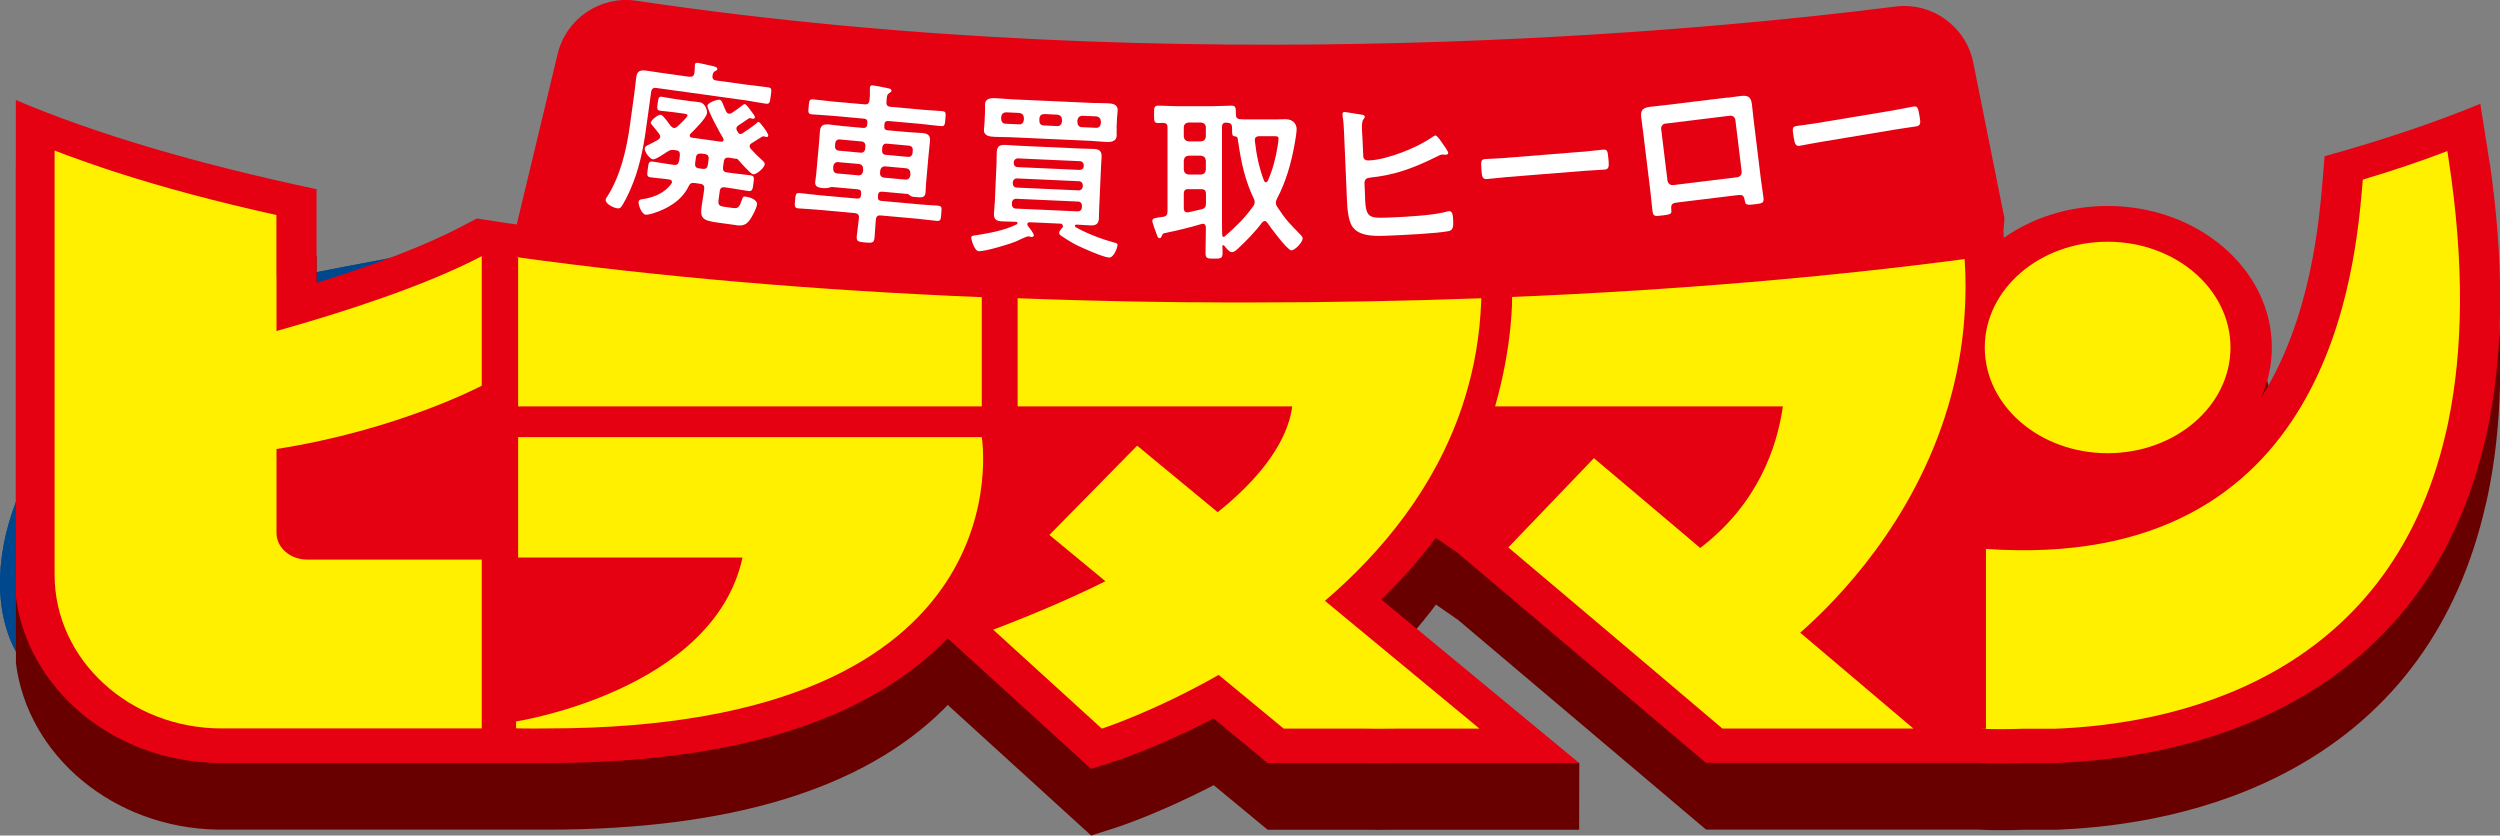
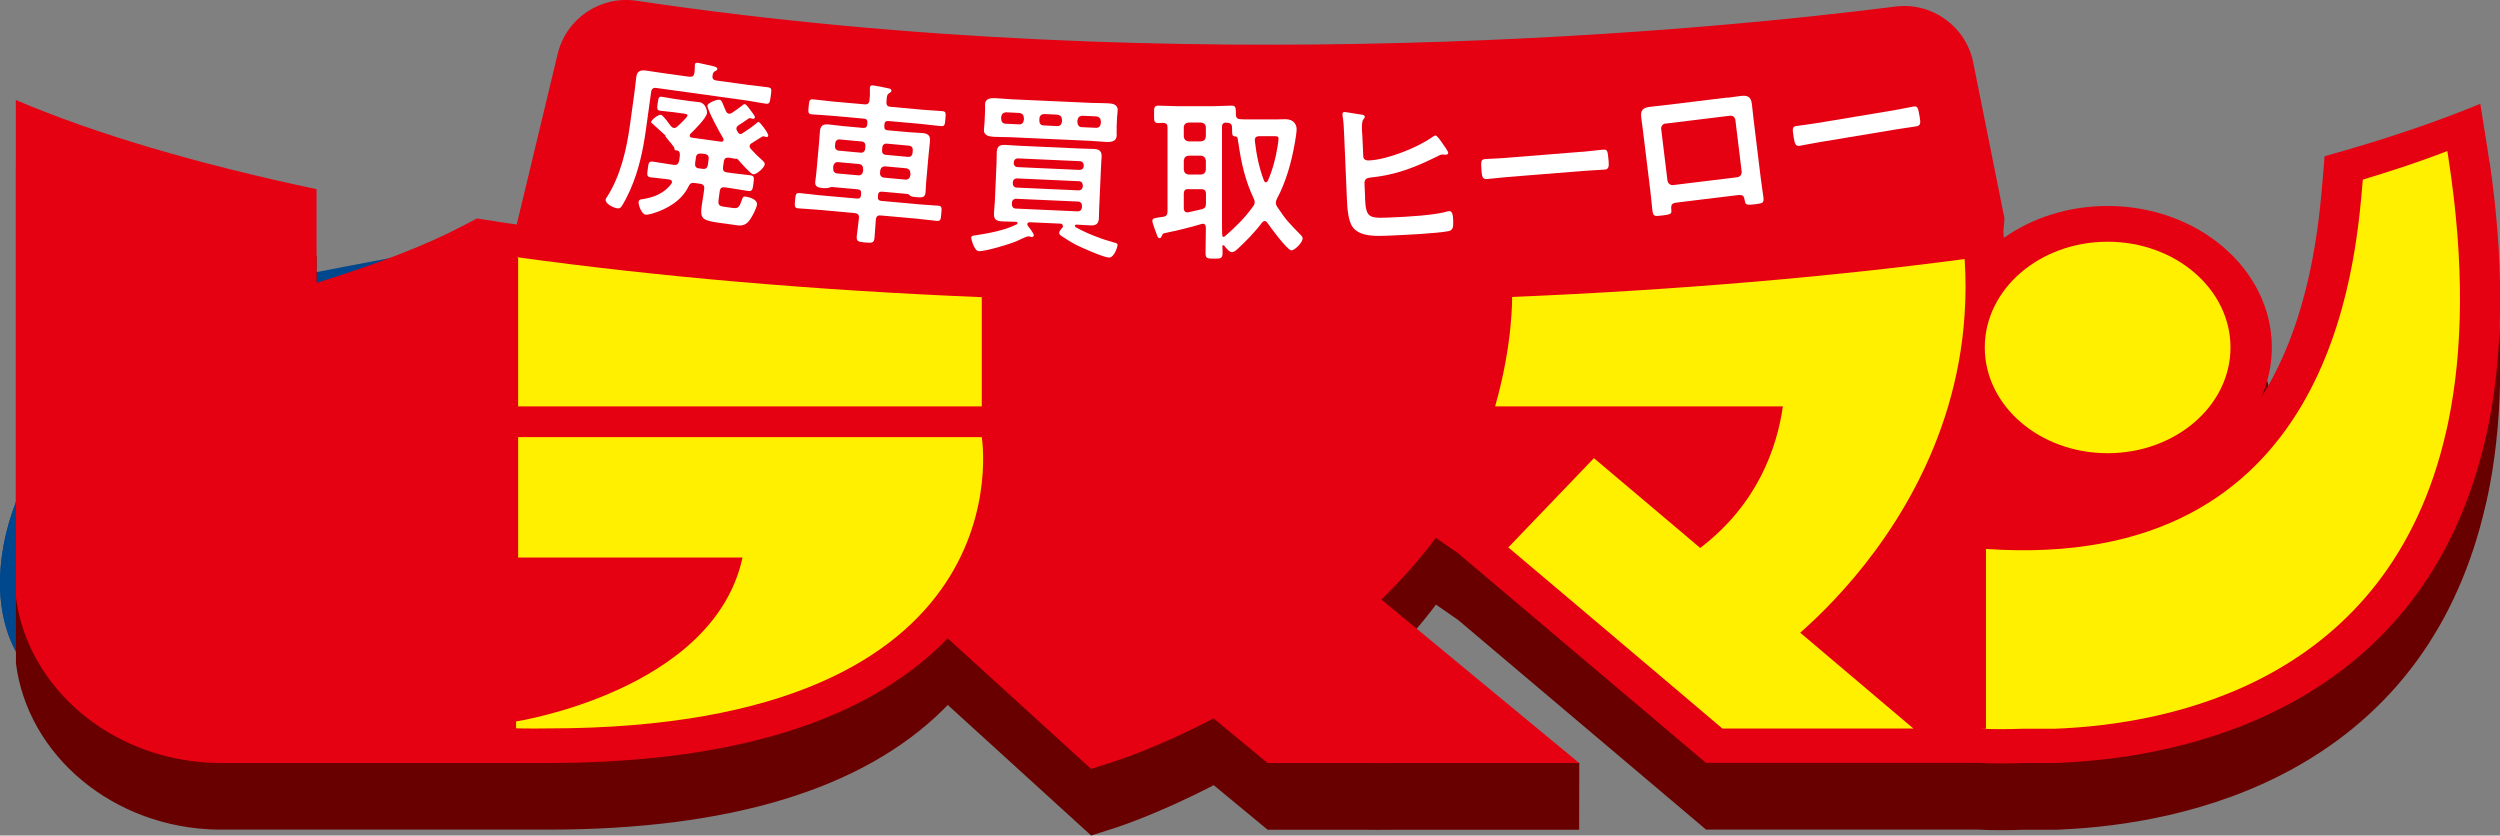
<svg xmlns="http://www.w3.org/2000/svg" id="_レイヤー_2" viewBox="0 0 232.18 77.6">
  <rect x="0" y="0" width="232.18" height="77.6" fill="#808080" stroke="none" />
  <defs>
    <style>.cls-1{fill:#fff000;}.cls-2{fill:#00488d;}.cls-3{fill:#fff;}.cls-4{fill:#e50012;}.cls-5{fill:#680000;}</style>
  </defs>
  <g id="_レイヤー_2-2">
    <path class="cls-2" d="M48.45,27.25c-3.4,11.8-6.66,23.09-10.02,34.73,8.6-3.41,16.72-15.4,16.38-23.74-.18-4.4-1.94-8.04-6.36-10.99Z" />
    <path class="cls-2" d="M31.07,50.62c-4.51,0-8.23-.07-11.94.06-.71.03-1.82.72-2.02,1.34-1.68,5.32-3.2,10.68-5.1,17.18,4.86-.36,8.84-.6,12.79-1.02.59-.06,1.38-.88,1.57-1.5,1.57-5.13,3.03-10.29,4.69-16.06Z" />
-     <path class="cls-2" d="M19.94,41.78c4.45,0,8.36.06,12.26-.06.6-.02,1.52-.72,1.69-1.29,1.64-5.22,3.14-10.48,5.06-16.97-5.1.97-9.24,1.71-13.35,2.61-.61.13-1.31.97-1.51,1.62-1.39,4.47-2.66,8.98-4.15,14.1Z" />
    <path class="cls-2" d="M3.23,62.86c2.73-9.46,5.39-18.66,8.17-28.31C.9,40.81-3.55,56.13,3.23,62.86Z" />
    <path class="cls-2" d="M48.45,27.25c4.42,2.96,6.18,6.59,6.36,10.99.35,8.34-7.77,20.32-16.38,23.74,3.36-11.64,6.61-22.93,10.02-34.73Z" />
    <path class="cls-2" d="M31.07,50.62c-1.67,5.76-3.12,10.93-4.69,16.06-.19.62-.99,1.44-1.57,1.5-3.96.42-7.93.66-12.79,1.02,1.9-6.5,3.42-11.86,5.1-17.18.2-.62,1.31-1.32,2.02-1.34,3.71-.13,7.43-.06,11.94-.06Z" />
    <path class="cls-2" d="M19.94,41.78c1.49-5.12,2.76-9.63,4.15-14.1.2-.65.91-1.48,1.51-1.62,4.1-.9,8.25-1.63,13.35-2.61-1.91,6.49-3.42,11.75-5.06,16.97-.18.57-1.1,1.27-1.69,1.29-3.9.12-7.8.06-12.26.06Z" />
    <path class="cls-2" d="M3.23,62.86c-6.78-6.73-2.33-22.05,8.17-28.31-2.78,9.65-5.44,18.85-8.17,28.31Z" />
    <path class="cls-5" d="M231.2,21.26c-.04-.28-.08-.55-.12-.83l-.04-.24c-.02-.14-.04-.27-.06-.41l-.63-3.95c-4.18,1.73-9.03,3.36-14.46,4.87l-.17,2.08c-.34,4-1.1,13.01-5.71,20.31.63-1.44.98-3,.98-4.63,0-7.25-6.83-13.14-15.25-13.14-3.66,0-7.01,1.11-9.64,2.96l-.09-1.43c-13.43,2.02-28.48,3.47-44.58,4.21-1.55.07-3.12.14-4.69.2-6.65.25-13.46.38-20.4.38-7.3,0-14.46-.14-21.44-.42-1.38-.05-2.75-.11-4.11-.18-15.22-.72-29.49-2.07-42.33-3.93-.62-.09-1.24-.18-1.85-.27-.78-.12-1.55-.24-2.32-.36l-1.49.78c-3.17,1.67-7.75,3.44-13.4,5.2v-8.7c-11.14-2.35-20.61-5.15-27.92-8.28v46.12c1.09,8.58,9.04,15.28,18.72,15.45h28.26s.04,0,.06,0h1.94c.13,0,.26,0,.4,0,16.92,0,29.29-3.76,36.78-11.19.13-.13.25-.26.38-.39l12.72,11.58.6.55,1.71-.55.6-.19c.18-.06,3.97-1.29,9.07-3.94l5.01,4.14h.01s9.15,0,9.15,0c.57.01,1.49.02,2.65,0h17.13-.01s.01-6.18.01-6.18l-18.37-9c1.89-1.84,3.58-3.75,5.06-5.73l2.05,1.42,23.04,19.48h.01s25.28,0,25.28,0h0c.69.04,1.4.05,2.12.05s1.38-.01,2.08-.04h3.06c.13,0,.27-.01.4-.02,5.71-.25,13.96-1.46,21.59-5.67,9.32-5.15,15.32-13.38,17.85-24.45l.04-.16c.03-.11.05-.23.08-.34.03-.13.05-.26.08-.38l.04-.18c.05-.25.1-.51.15-.76,1.3-6.9,1.3-14.91,0-23.83Z" />
    <path class="cls-4" d="M231.2,15.07c-.04-.28-.08-.55-.12-.83l-.04-.24c-.02-.14-.04-.27-.06-.41l-.63-3.95c-4.18,1.73-9.03,3.36-14.46,4.87l-.17,2.08c-.34,4-1.1,13.01-5.71,20.31.63-1.44.98-3,.98-4.63,0-7.25-6.83-13.14-15.25-13.14-3.66,0-7.01,1.11-9.64,2.96l-.04-.63.1-1.17-2.9-14.47c-.67-3.36-3.83-5.64-7.23-5.21C159.29,2.74,110.05,7.66,59.11.07c-3.35-.5-6.53,1.65-7.32,4.94l-3.8,15.84c-.46-.07-.92-.14-1.38-.2-.78-.12-1.55-.24-2.32-.36l-1.49.78c-3.17,1.67-7.75,3.44-13.4,5.2v-8.7C18.25,15.21,8.79,12.41,1.47,9.29v46.12c1.09,8.58,9.04,15.28,18.72,15.45h28.26s.04,0,.06,0h1.94c.13,0,.26,0,.4,0,16.92,0,29.29-3.76,36.78-11.19.13-.13.25-.26.38-.39l12.72,11.58.6.55,1.71-.55.6-.19c.18-.06,3.97-1.29,9.07-3.95l5.01,4.14h.01s9.15,0,9.15,0c.57.01,1.49.02,2.65,0h17.13l-18.37-15.18c1.89-1.84,3.58-3.75,5.06-5.73l2.05,1.42,23.04,19.48h.01s25.28,0,25.28,0h0c.69.04,1.4.05,2.12.05s1.38-.01,2.08-.04h3.06c.13,0,.27-.01.4-.02,5.71-.25,13.96-1.46,21.59-5.67,9.32-5.15,15.32-13.38,17.85-24.45l.04-.16c.03-.11.05-.23.08-.34.03-.13.05-.26.08-.38l.04-.18c.05-.25.1-.51.15-.76,1.3-6.9,1.3-14.91,0-23.83Z" />
-     <path class="cls-3" d="M64.02,7.12c.28.04.43-.06.47-.36.03-.21.04-.41.04-.6,0-.05,0-.1,0-.15.03-.19.18-.19.32-.17.18.03,1.17.26,1.4.31.12.03.39.09.37.27-.02.11-.11.13-.23.2-.15.09-.19.22-.21.38-.06.31.08.44.36.48l2.99.41c.6.08,1.2.13,1.8.22.37.05.33.21.25.81-.08.58-.09.76-.46.71-.6-.08-1.19-.21-1.79-.3l-8.37-1.16c-.29-.04-.45.07-.49.39l-.49,3.54c-.26,1.86-.66,3.73-1.41,5.44-.16.39-.65,1.39-.89,1.69-.09.1-.21.14-.34.12-.43-.06-1.14-.45-1.09-.81.01-.1.09-.2.15-.29,1.22-1.91,1.79-4.36,2.1-6.6l.42-3.04c.07-.48.1-.96.17-1.44.08-.61.42-.68.94-.61.49.07.98.15,1.47.22l2.52.35ZM60.46,11.36c.03-.24.66-.73.92-.7.2.03.76.83.91,1.03.08.09.15.17.29.19.12.02.19-.02.3-.11.16-.14.95-.86.97-1.04.02-.11-.14-.15-.34-.18l-.95-.13c-.43-.06-.85-.08-1.26-.14-.31-.04-.28-.22-.22-.69.07-.48.09-.65.4-.6.41.06.82.15,1.25.21l1.37.19c.29.04.57.06.86.1.57.08.73.81.7,1.02-.06.47-1.17,1.55-1.53,1.91-.04.03-.06.07-.07.14-.02.15.07.19.17.22l2.73.38c.06,0,.22.01.24-.16,0-.05-.02-.1-.03-.15-.26-.4-1.52-2.71-1.47-3.05.04-.26.88-.57,1.11-.54.18.03.24.17.37.5.06.16.14.35.25.58.06.11.13.2.27.22.11.01.18-.03.28-.08.34-.22.64-.44.96-.69.07-.06.16-.13.23-.12.18.03.45.49.6.66.09.11.36.46.34.57-.02.11-.13.15-.22.13-.08-.01-.13-.05-.21-.06s-.14.03-.2.07c-.36.23-.44.32-.88.59-.1.07-.19.14-.21.28-.02.16.11.33.19.44.04.05.08.09.16.1.06,0,.11-.02.16-.04.38-.23,1.01-.67,1.33-.94.05-.04.15-.16.22-.15.15.02.93,1.07.9,1.28-.02.11-.1.13-.19.12-.08-.01-.15-.05-.23-.06-.06,0-.14.01-.2.06-.31.19-.62.39-.92.58-.09.05-.17.12-.19.24-.02.11.04.19.1.28.37.41.68.72,1.1,1.09.1.1.22.21.2.36-.04.32-.77.96-1.08.92-.23-.03-1.2-1.14-1.41-1.38-.04-.04-.07-.06-.13-.07-.03,0-.09-.01-.13,0l-.12-.02c-.09-.01-.37-.07-.46-.08-.29-.02-.43.07-.47.38l-.07.48c-.04.32.06.47.37.51l.49.07c.55.08,1.13.12,1.69.2.37.05.34.24.27.78-.07.52-.1.73-.47.68-.57-.08-1.13-.19-1.68-.27l-.49-.07c-.31-.04-.45.07-.49.38l-.1.74c-.07.5.03.61.5.68l.78.11c.57.08.65-.07.93-.88.07-.19.15-.19.31-.17.35.05,1.11.27,1.04.75-.05.37-.45,1.12-.67,1.42-.47.66-.96.53-1.62.43l-1.38-.19c-1.52-.21-1.61-.47-1.45-1.63.05-.36.11-.69.16-1.03l.06-.44c.04-.31-.08-.46-.37-.5l-.49-.07c-.32-.04-.46.02-.59.31-.66,1.36-2.01,2.11-3.35,2.52-.16.04-.47.13-.64.11-.37-.05-.69-.89-.65-1.21.03-.19.18-.21.34-.23,1-.14,2.05-.54,2.68-1.41.04-.04.06-.09.07-.14.03-.19-.1-.26-.26-.28-.57-.09-1.14-.12-1.71-.2-.38-.05-.34-.24-.27-.78.07-.53.08-.73.47-.68.55.08,1.1.18,1.65.26l.29.04c.31.04.43-.07.51-.39l.06-.47c.01-.33-.05-.45-.35-.49l-.12-.02c-.28-.04-.42-.02-.68.14-.24.15-1.09.76-1.35.72-.31-.04-.81-.72-.76-1.04.02-.15.19-.24.51-.39.2-.1.44-.22.73-.39.09-.07.17-.12.19-.25s-.03-.2-.1-.31c-.14-.2-.31-.39-.44-.55-.2-.24-.35-.41-.34-.51ZM64.56,15.13c-.04.32.06.47.37.51l.32.04c.29.04.45-.07.49-.39l.07-.48c.04-.32-.08-.47-.37-.51l-.32-.04c-.31-.01-.45.07-.49.39l-.07.48Z" />
+     <path class="cls-3" d="M64.02,7.12c.28.04.43-.06.47-.36.03-.21.04-.41.04-.6,0-.05,0-.1,0-.15.03-.19.18-.19.32-.17.18.03,1.17.26,1.4.31.12.03.39.09.37.27-.02.11-.11.13-.23.2-.15.09-.19.22-.21.38-.06.31.08.44.36.48l2.99.41c.6.08,1.2.13,1.8.22.37.05.33.21.25.81-.08.58-.09.76-.46.71-.6-.08-1.19-.21-1.79-.3l-8.37-1.16c-.29-.04-.45.07-.49.39l-.49,3.54c-.26,1.86-.66,3.73-1.41,5.44-.16.39-.65,1.39-.89,1.69-.09.1-.21.14-.34.12-.43-.06-1.14-.45-1.09-.81.01-.1.09-.2.15-.29,1.22-1.91,1.79-4.36,2.1-6.6l.42-3.04c.07-.48.1-.96.17-1.44.08-.61.42-.68.94-.61.49.07.98.15,1.47.22l2.52.35ZM60.46,11.36c.03-.24.66-.73.92-.7.2.03.76.83.91,1.03.08.09.15.17.29.19.12.02.19-.02.3-.11.16-.14.95-.86.97-1.04.02-.11-.14-.15-.34-.18l-.95-.13c-.43-.06-.85-.08-1.26-.14-.31-.04-.28-.22-.22-.69.07-.48.09-.65.4-.6.41.06.82.15,1.25.21l1.37.19c.29.04.57.06.86.1.57.08.73.81.7,1.02-.06.47-1.17,1.55-1.53,1.91-.04.03-.06.07-.07.14-.02.15.07.19.17.22l2.73.38c.06,0,.22.01.24-.16,0-.05-.02-.1-.03-.15-.26-.4-1.52-2.71-1.47-3.05.04-.26.88-.57,1.11-.54.18.03.24.17.37.5.06.16.14.35.25.58.06.11.13.2.27.22.11.01.18-.03.28-.08.34-.22.64-.44.96-.69.07-.06.16-.13.23-.12.18.03.45.49.6.66.09.11.36.46.34.57-.02.11-.13.15-.22.13-.08-.01-.13-.05-.21-.06s-.14.03-.2.07c-.36.23-.44.32-.88.59-.1.07-.19.14-.21.28-.02.16.11.33.19.44.04.05.08.09.16.1.06,0,.11-.02.16-.04.38-.23,1.01-.67,1.33-.94.05-.04.15-.16.22-.15.15.02.93,1.07.9,1.28-.02.11-.1.13-.19.12-.08-.01-.15-.05-.23-.06-.06,0-.14.01-.2.06-.31.19-.62.39-.92.58-.09.05-.17.12-.19.24-.02.11.04.19.1.28.37.41.68.72,1.1,1.09.1.1.22.21.2.36-.04.32-.77.96-1.08.92-.23-.03-1.2-1.14-1.41-1.38-.04-.04-.07-.06-.13-.07-.03,0-.09-.01-.13,0l-.12-.02c-.09-.01-.37-.07-.46-.08-.29-.02-.43.07-.47.38l-.07.48c-.04.32.06.47.37.51l.49.07c.55.08,1.13.12,1.69.2.37.05.34.24.27.78-.07.52-.1.73-.47.68-.57-.08-1.13-.19-1.68-.27l-.49-.07c-.31-.04-.45.07-.49.38l-.1.74c-.07.5.03.61.5.68l.78.11c.57.08.65-.07.93-.88.07-.19.15-.19.31-.17.35.05,1.11.27,1.04.75-.05.37-.45,1.12-.67,1.42-.47.66-.96.53-1.62.43l-1.38-.19c-1.52-.21-1.61-.47-1.45-1.63.05-.36.11-.69.16-1.03l.06-.44c.04-.31-.08-.46-.37-.5l-.49-.07c-.32-.04-.46.02-.59.31-.66,1.36-2.01,2.11-3.35,2.52-.16.04-.47.13-.64.11-.37-.05-.69-.89-.65-1.21.03-.19.18-.21.34-.23,1-.14,2.05-.54,2.68-1.41.04-.04.06-.09.07-.14.03-.19-.1-.26-.26-.28-.57-.09-1.14-.12-1.71-.2-.38-.05-.34-.24-.27-.78.07-.53.08-.73.47-.68.55.08,1.1.18,1.65.26l.29.04c.31.04.43-.07.51-.39l.06-.47c.01-.33-.05-.45-.35-.49l-.12-.02s-.03-.2-.1-.31c-.14-.2-.31-.39-.44-.55-.2-.24-.35-.41-.34-.51ZM64.56,15.13c-.04.32.06.47.37.51l.32.04c.29.04.45-.07.49-.39l.07-.48c.04-.32-.08-.47-.37-.51l-.32-.04c-.31-.01-.45.07-.49.39l-.07.48Z" />
    <path class="cls-3" d="M77.3,17.36c-.09,0-.19.03-.27.06-.21.06-.36.07-.58.05-.45-.04-.78-.12-.74-.57.02-.21.08-.55.1-.81l.24-2.65c.04-.42.06-.85.1-1.27.05-.57.37-.65.83-.61.43.04.88.11,1.31.15l1.87.17c.25.02.37-.1.39-.36v-.08c.03-.28-.07-.4-.31-.42l-3.01-.27c-.62-.06-1.22-.08-1.82-.13-.37-.03-.36-.18-.31-.72.05-.55.06-.7.43-.67.6.05,1.2.14,1.82.2l2.93.26c.31.03.44-.09.47-.4.05-.34.04-.67.04-1-.01-.05,0-.12,0-.16.02-.18.13-.22.28-.2.2.02,1.13.2,1.38.26.12.03.35.05.34.24-.01.11-.09.14-.22.23-.2.13-.22.32-.24.8-.03.31.1.44.39.46l2.95.27c.6.05,1.22.08,1.82.13.37.03.36.16.31.72-.05.57-.06.7-.43.67-.6-.05-1.22-.14-1.82-.2l-3.03-.27c-.25-.02-.37.08-.39.34v.1c-.03.26.06.4.31.42l1.9.17c.43.04.87.05,1.3.08.46.04.78.18.73.74-.04.44-.09.86-.13,1.28l-.24,2.7c-.02.28-.02.62-.05.85-.04.42-.37.43-.69.4l-.23-.02c-.22-.02-.34-.01-.53-.15-.07-.07-.14-.13-.24-.14l-2.33-.21c-.25-.02-.37.08-.39.34v.11c-.03.26.06.38.31.41l3.44.31c.62.06,1.22.08,1.82.13.39.03.35.21.31.73-.05.55-.05.72-.43.68-.6-.05-1.2-.14-1.82-.2l-3.36-.3c-.31-.03-.44.09-.47.4-.05.55-.07,1.11-.12,1.66-.05.5-.22.5-.85.45-.66-.06-.85-.09-.8-.6.05-.54.15-1.12.2-1.65.03-.31-.08-.45-.39-.48l-3.41-.31c-.62-.06-1.22-.08-1.82-.13-.37-.03-.36-.2-.31-.75.05-.54.06-.7.43-.67.6.05,1.2.14,1.82.2l3.49.31c.25.02.37-.08.39-.34v-.11c.03-.26-.06-.38-.31-.41l-2.35-.21ZM77.85,15.05c-.28,0-.42.14-.47.42v.16c0,.28.1.45.38.48l1.93.17c.28.03.42-.13.47-.4v-.16c0-.28-.1-.44-.38-.49l-1.93-.17ZM80.37,13.56c.02-.23-.12-.4-.34-.42l-2.05-.19c-.22-.02-.39.13-.41.36l-.02.26c-.02.23.12.4.34.42l2.05.19c.22.02.39-.13.41-.36l.02-.26ZM81.73,16.02c-.02.28.11.45.39.48l1.96.18c.26.02.42-.13.47-.4v-.16c0-.28-.12-.44-.38-.49l-1.96-.18c-.28,0-.42.14-.47.42v.16ZM84.34,14.57c.22.02.39-.13.41-.36l.02-.26c.02-.23-.12-.4-.34-.42l-2.08-.19c-.23-.02-.39.13-.41.36l-.02.26c-.02.23.1.4.34.42l2.08.19Z" />
    <path class="cls-3" d="M98.69,20.96c0-.18-.15-.19-.19-.19l-2.88-.13s-.2,0-.21.17c0,.07.01.1.04.15.13.17.57.71.56.89,0,.1-.08.16-.18.16-.05,0-.09,0-.12-.02-.05-.02-.15-.04-.2-.04-.19,0-.85.34-1.06.43-.6.28-2.98.98-3.55.95-.42-.02-.71-1.13-.7-1.26,0-.18.24-.2.37-.21,1.22-.19,2.75-.46,3.86-1.03.03-.01.06-.06.07-.11,0-.08-.07-.12-.13-.12-.42-.02-.84-.02-1.27-.04-.5-.02-.82-.13-.79-.74.02-.36.06-.7.08-1.06l.16-3.6c.02-.34,0-.69.02-1.04.03-.59.34-.69.84-.66.43.02.87.06,1.3.08l5.54.25c.43.02.85.02,1.29.04.5.02.8.15.77.74-.02.36-.05.7-.06,1.04l-.16,3.6c-.02.36-.02.7-.03,1.06-.03.57-.33.69-.82.66-.42-.02-.84-.05-1.27-.07-.06,0-.14.03-.14.11,0,.05.03.08.06.12,1.04.6,2.48,1.14,3.63,1.45.11.02.28.06.27.21-.01.23-.33,1.19-.8,1.17-.5-.02-2.52-.91-3.05-1.18-.36-.18-1.07-.62-1.4-.85-.09-.07-.18-.14-.17-.27,0-.16.22-.38.32-.51.03-.03.03-.08.04-.13ZM103.71,11.89c-.02.34,0,.51,0,.7-.03.6-.59.61-1.02.59-.48-.02-.94-.08-1.41-.1l-7.51-.34c-.46-.02-.92,0-1.38-.03-.43-.02-1.04-.06-1.01-.67,0-.16.05-.36.06-.72l.04-.93c.02-.34,0-.54,0-.7.03-.59.59-.59,1.02-.57.48.02.94.08,1.42.1l7.51.34c.46.02.93,0,1.39.03.45.02,1.01.06.98.68,0,.21-.05.37-.06.68l-.04.93ZM93.43,10.43c-.26.02-.41.16-.45.44v.16c.01.28.14.45.41.46l1.25.06c.26.01.41-.14.45-.42v-.16c-.01-.28-.14-.43-.41-.48l-1.25-.06ZM94.37,18.46c-.22,0-.38.15-.39.37v.13c-.02.23.13.4.35.41l5.76.26c.22,0,.38-.15.39-.37v-.13c.02-.23-.13-.4-.35-.41l-5.76-.26ZM94.45,16.57c-.22,0-.38.15-.39.37v.07c-.01.23.13.4.35.41l5.76.26c.22,0,.38-.15.39-.37v-.07c.01-.23-.13-.4-.35-.41l-5.76-.26ZM100.65,15.38c.01-.23-.14-.4-.35-.41l-5.76-.26c-.22,0-.38.15-.39.37v.05c-.01.23.14.38.35.39l5.76.26c.22,0,.38-.13.39-.36v-.05ZM96.53,11.19c-.01.28.13.45.4.46l1.25.06c.26.01.41-.14.45-.42v-.16c-.01-.28-.14-.43-.41-.48l-1.25-.06c-.26.02-.43.16-.44.44v.16ZM100.06,11.35c.02.28.15.45.41.46l1.32.06c.26.01.41-.14.45-.42v-.16c-.01-.28-.14-.43-.41-.48l-1.32-.06c-.26.02-.41.16-.45.44v.16Z" />
    <path class="cls-3" d="M111.99,21.14c0-.2-.08-.36-.28-.36-.03,0-.08.02-.11.02-1.01.31-2.4.64-3.44.85-.16.03-.19.1-.25.24-.05.1-.08.23-.22.23-.14,0-.19-.15-.25-.31-.09-.24-.42-1.11-.42-1.29,0-.26.22-.28.96-.38h.06c.29-.07.39-.2.39-.51v-7.78c0-.31-.11-.42-.4-.44-.15,0-.29.02-.45.02-.42,0-.4-.21-.4-.8s-.02-.82.4-.82c.54,0,1.08.05,1.64.05h3.52c.54,0,1.1-.05,1.64-.05.42,0,.39.24.4.82,0,.29.12.42.4.44.34.03.7.02,1.04.02h2.31c.28,0,.56-.02.85-.02.81,0,1.04.55,1.04.93,0,.28-.11.98-.17,1.29-.31,1.78-.82,3.62-1.67,5.19-.05.13-.09.23-.09.36,0,.15.05.24.12.36.87,1.31,1.13,1.53,2.2,2.63.08.08.17.18.17.33,0,.33-.71,1.09-1.05,1.09-.37,0-1.95-2.15-2.23-2.56-.06-.08-.12-.16-.25-.16-.11,0-.17.07-.25.15-.57.78-1.52,1.76-2.23,2.41-.14.13-.36.33-.56.33-.25,0-.56-.41-.71-.6-.02-.03-.05-.05-.09-.05-.06,0-.09.05-.09.11.02.2.02.41.02.6,0,.52-.14.54-.79.54s-.79-.02-.79-.54c0-.77.03-1.53.03-2.3v-.03ZM110.37,14.46c-.26.03-.4.18-.43.46v.83c.03.28.17.42.43.46h1.19c.26-.03.4-.18.43-.46v-.83c-.03-.28-.17-.42-.43-.46h-1.19ZM110.37,17.56c-.31,0-.43.13-.43.46v1.32c0,.2.09.38.31.38h.09c.42-.1.84-.18,1.27-.29.29-.07.39-.23.39-.54v-.86c0-.33-.12-.46-.43-.46h-1.19ZM110.37,11.38c-.25.03-.43.18-.43.46v.83c.03.28.17.42.43.46h1.19c.26-.03.4-.18.43-.46v-.83c0-.28-.17-.42-.43-.46h-1.19ZM116.53,18.8c0-.13-.03-.21-.08-.33-.82-1.73-1.16-3.3-1.44-5.19-.02-.1-.05-.23-.05-.33-.02-.16-.06-.26-.23-.28-.33-.03-.29-.11-.31-.83,0-.31-.14-.41-.42-.44-.06,0-.11,0-.15-.02-.25.02-.36.15-.36.39v9.38c0,.23.02.47.02.7.02.08.05.15.12.15.05,0,.08-.02.12-.05.96-.83,1.89-1.73,2.63-2.79.09-.11.14-.23.14-.38ZM117.57,16.93c.08,0,.12-.07.17-.13.45-1.01.74-2.11.91-3.2.03-.18.09-.55.09-.72,0-.21-.12-.23-.37-.23h-1.43c-.2,0-.4.08-.4.33v.1c.15,1.31.39,2.48.85,3.7.03.07.08.15.17.15Z" />
    <path class="cls-3" d="M126.77,18.35c.08,1.99.39,1.93,2.53,1.84,1.29-.05,3.73-.19,4.93-.5.12-.04.24-.08.37-.08.28-.01.34.38.36.83.02.57.02.95-.45,1.03-1.06.21-4.23.36-5.43.41-1.04.04-2.77.18-3.46-.8-.43-.59-.5-1.84-.53-2.57l-.26-6.08c-.02-.57-.05-1.16-.15-1.71v-.13c-.01-.11.08-.18.16-.19.14,0,1.33.21,1.56.24.12.01.34.03.35.2,0,.1-.06.15-.13.25-.13.17-.15.55-.13,1,.01.26.04.55.05.85l.07,1.58c.01.33.3.4.56.38,1.66-.07,4.51-1.2,5.88-2.19.08-.04.18-.12.26-.13.17,0,.57.61.67.76.1.14.51.7.52.86,0,.11-.12.17-.21.17-.09,0-.23-.02-.34-.02-.15,0-.38.13-.52.2-2.14,1.05-3.85,1.71-6.23,1.95-.29.03-.46.17-.48.48l.06,1.37Z" />
    <path class="cls-3" d="M146.96,14.1c.71-.06,1.71-.19,1.91-.2.42-.03.44.1.52.99.04.52.05.83-.35.86-.65.05-1.3.07-1.93.12l-7.11.57c-.63.05-1.28.14-1.93.19-.4.03-.44-.28-.48-.78-.07-.91-.05-1.04.35-1.08.2-.02,1.27-.05,1.92-.11l7.11-.57Z" />
    <path class="cls-3" d="M160.41,9.08c.4-.05.8-.11,1.2-.16.63-.08,1,0,1.09.74.06.49.1.97.16,1.44l.67,5.49c.07.57.17,1.15.24,1.71.07.57-.07.58-.79.67-.89.11-.87.02-.96-.43-.09-.47-.26-.46-.8-.4l-5.32.65c-.52.06-.72.1-.69.58.04.46.1.53-.83.64-.72.09-.85.1-.92-.48-.07-.57-.11-1.14-.18-1.7l-.67-5.49c-.06-.49-.13-.97-.19-1.46-.08-.68.2-.88.82-.96.42-.05.85-.09,1.26-.14l5.91-.72ZM154.68,11.47c-.26.03-.44.27-.4.53l.58,4.76c.03.26.26.46.52.43l5.97-.73c.25-.03.44-.27.4-.54l-.58-4.76c-.03-.28-.26-.45-.52-.41l-5.97.73Z" />
    <path class="cls-3" d="M175.79,10.26c.7-.12,1.69-.33,1.89-.36.41-.07.45.06.6.94.09.51.12.82-.28.89-.64.11-1.29.18-1.92.29l-7.03,1.17c-.63.1-1.26.24-1.91.35-.4.07-.46-.24-.55-.74-.15-.9-.14-1.03.26-1.1.2-.03,1.26-.16,1.9-.27l7.03-1.17Z" />
    <ellipse class="cls-1" cx="195.74" cy="32.27" rx="11.41" ry="9.82" />
    <path class="cls-1" d="M227.39,14.66c-.03-.21-.06-.42-.1-.63-2.39.92-5.01,1.8-7.85,2.65-.68,8.1-2.88,36.53-35,34.3v16.7h-.54c1.05.04,2.39.06,3.94,0h2.98c10.56-.39,31.03-4.25,36.35-27.56.04-.16.07-.31.11-.47.04-.17.07-.35.11-.53,1.34-6.55,1.52-14.59,0-24.45Z" />
-     <path class="cls-1" d="M25.67,25.7v-5.73c-5.55-1.23-10.58-2.57-15-4.01-.13-.04-.26-.09-.39-.13-.31-.1-.63-.2-.93-.31-.19-.06-.39-.13-.58-.2-.24-.08-.49-.17-.73-.25-.19-.07-.37-.13-.56-.2-.25-.09-.5-.18-.75-.27-.16-.06-.32-.12-.48-.17-.4-.15-.8-.3-1.18-.45v39.39c0,7.89,6.95,14.28,15.51,14.28h24.16v-15.68h-16.2c-1.58,0-2.86-1.1-2.86-2.47v-7.8c11.32-1.77,19.06-5.88,19.06-5.88v-12.03c-5.28,2.77-12.93,5.23-19.06,6.95v-5.06Z" />
    <path class="cls-1" d="M48.12,37.74h43.06v-10.14h0c-15.56-.64-30.1-1.91-43.06-3.7v-.07s0,0,0,0l-.08.06h-.01s.06.02.09.02v13.83Z" />
-     <path class="cls-1" d="M116.15,28.09s-.02,0-.03,0c-.02,0-.05,0-.07,0-1.68,0-3.35,0-5.01-.02-.28,0-.55,0-.83,0-1.49-.02-2.97-.04-4.45-.06-.39,0-.77-.01-1.16-.02-1.38-.03-2.76-.06-4.13-.1-.46-.01-.93-.03-1.39-.04-1.21-.04-2.41-.07-3.6-.12-.32-.01-.65-.02-.97-.03v10.04h25.5c-.26,2.11-1.65,5.61-6.92,9.83l-.06-.05-1.1-.91-6.32-5.22-8.15,8.29,5.2,4.3c-2.95,1.47-6.4,2.97-10.42,4.5l10.09,9.19s4.8-1.55,10.85-4.99l.18.15,5.86,4.84h7.7c.59.01,1.46.02,2.57,0h7.91l-.5-.42-1.95-1.61-10.98-9.08-.92-.76c5.3-4.54,10.21-10.49,12.75-18.07.11-.32.21-.65.31-.98.82-2.71,1.33-5.61,1.45-8.73,0-.11.01-.21.01-.32-6.94.25-14.08.39-21.36.39-.03,0-.05,0-.08,0Z" />
    <path class="cls-1" d="M138.89,37.74h26.69c-.55,3.83-2.34,9.08-7.68,13.15l-2.17-1.84-7.7-6.5-7.95,8.29,8.05,6.8,7.1,6.01,4.73,4.01h17.74l-10.51-8.9c3.54-3.11,10.57-10.34,13.74-21.03.77-2.6,1.32-5.41,1.52-8.42.12-1.69.13-3.44.01-5.25-12.72,1.68-26.9,2.89-42.03,3.52,0,0,.1,4.28-1.57,10.14Z" />
    <path class="cls-1" d="M48.12,40.61v11.17h20.84c-2.69,12.39-21.03,15.22-21.03,15.22v.64s.17,0,.48.01c.28,0,.68.01,1.17.01.37,0,.8-.01,1.28-.01,44.84,0,40.32-27.05,40.32-27.05h-43.06Z" />
  </g>
</svg>